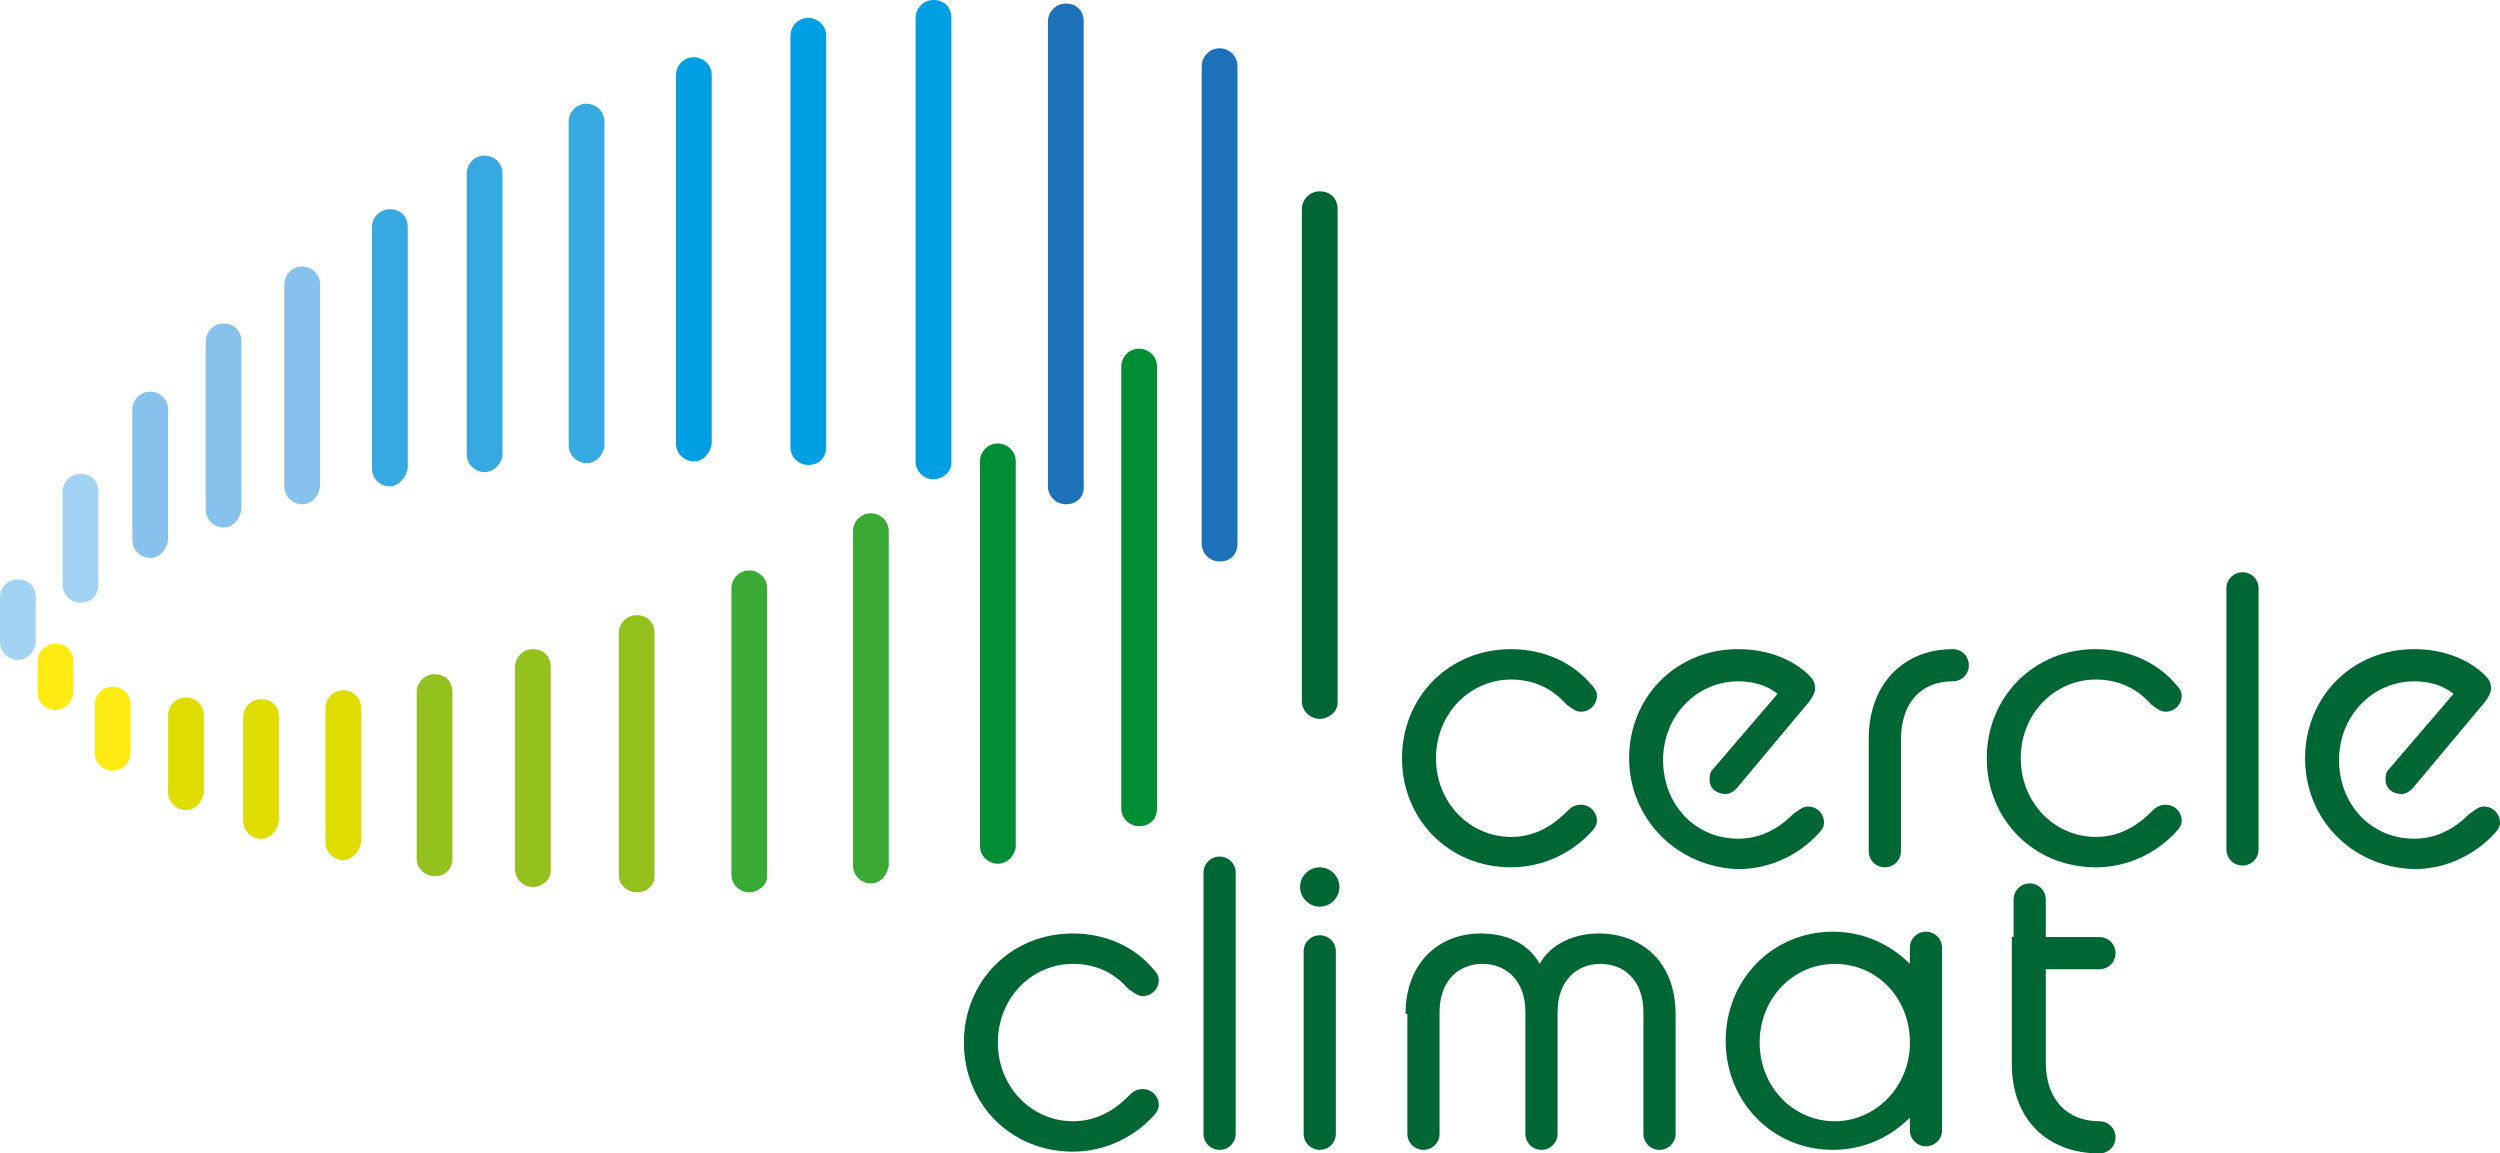
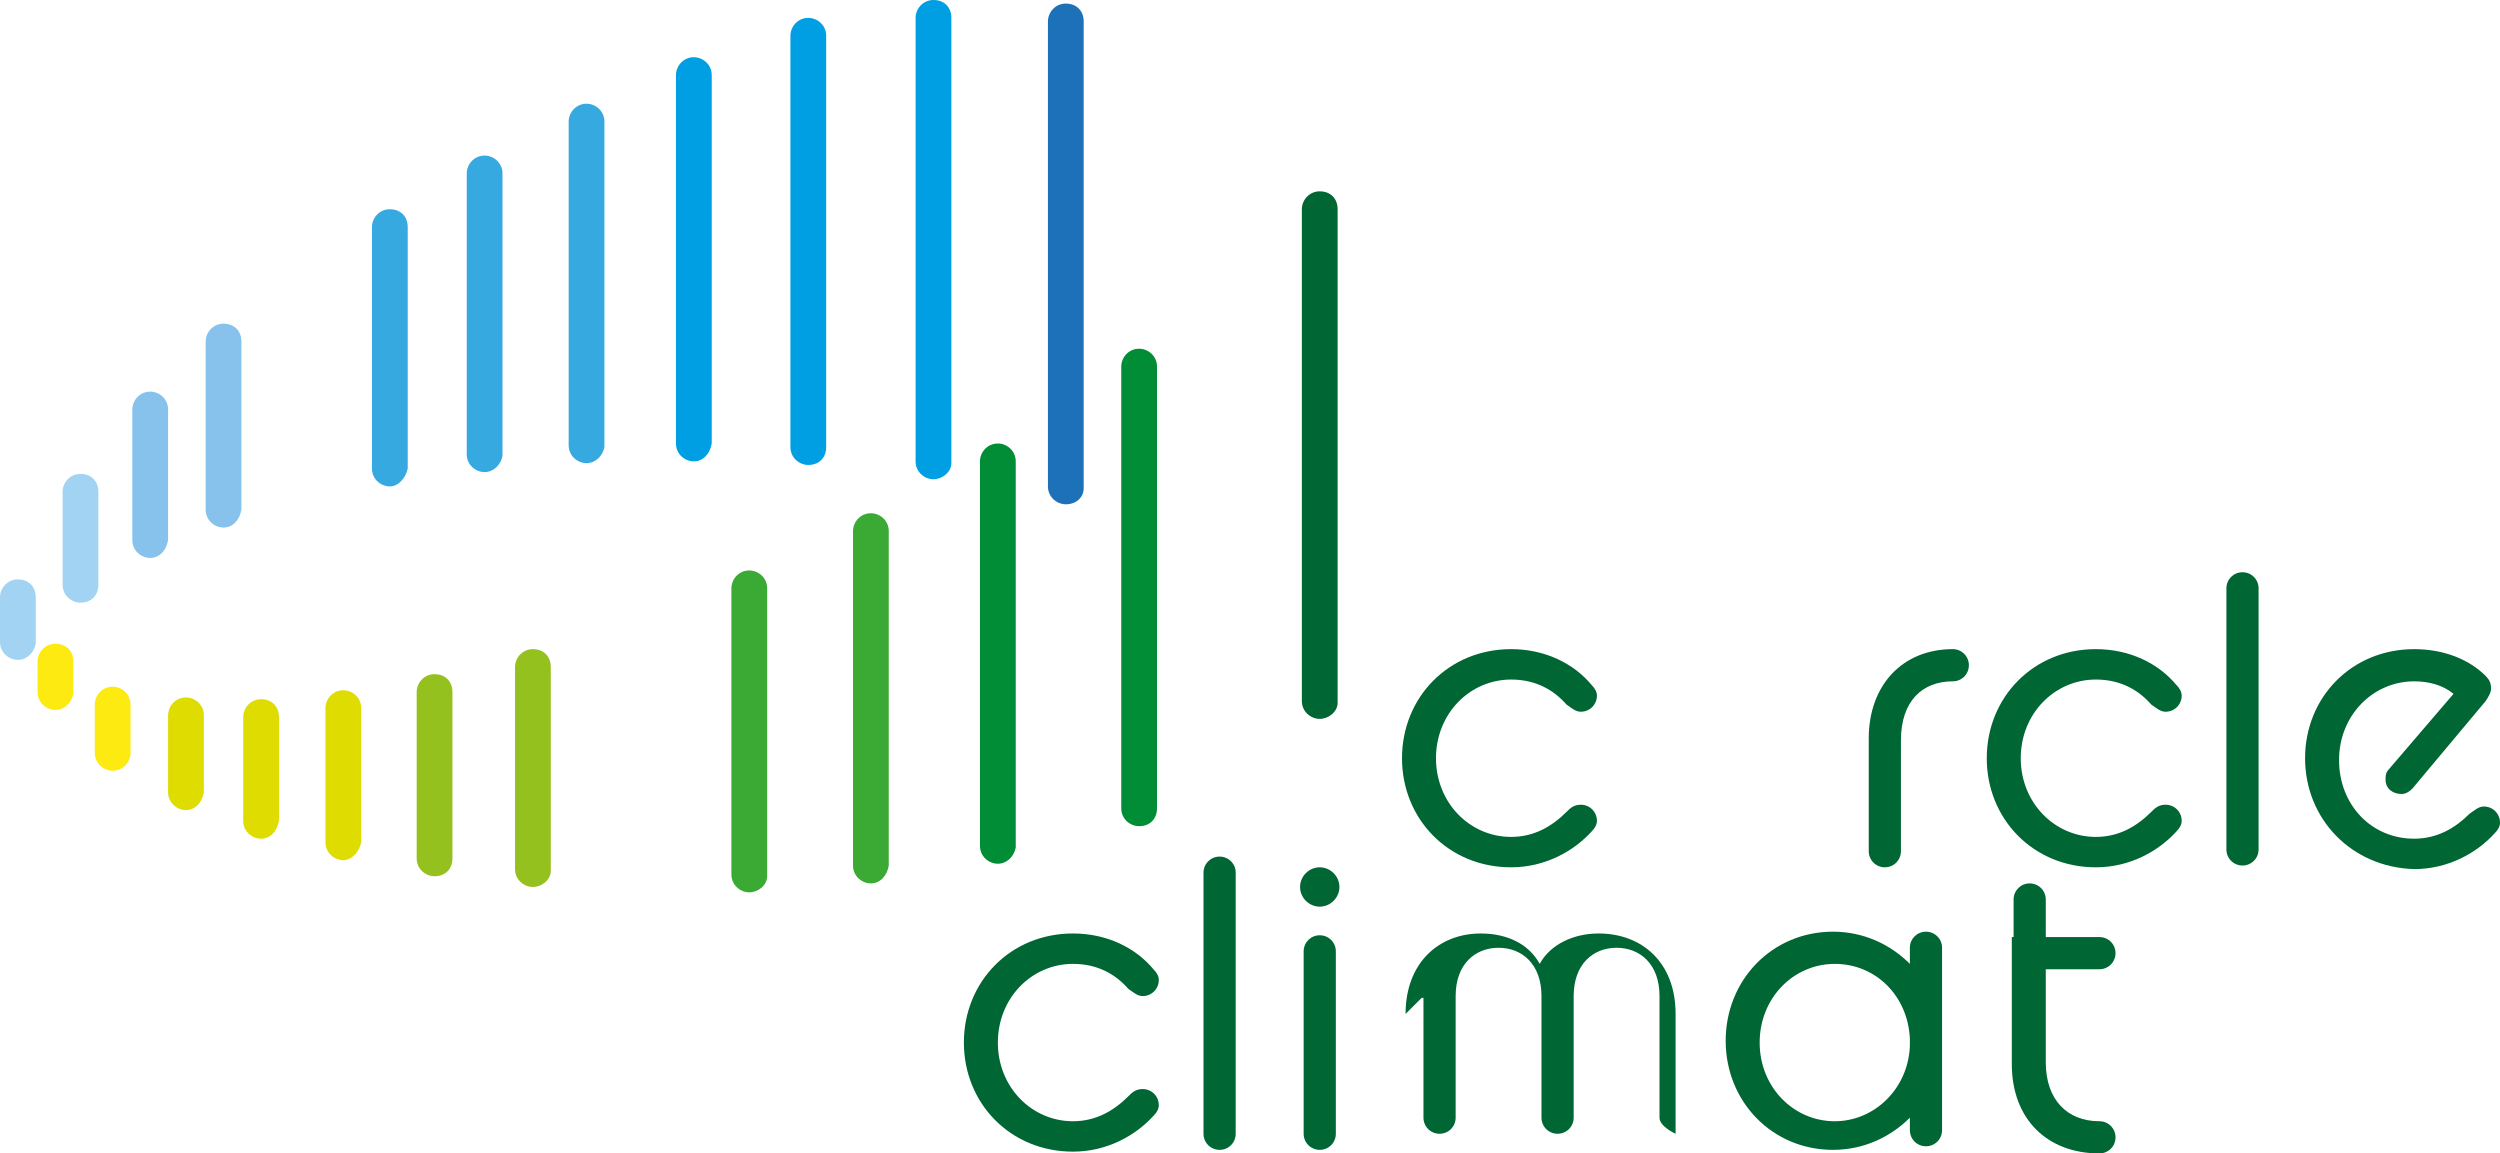
<svg xmlns="http://www.w3.org/2000/svg" id="b" viewBox="0 0 139.8 64.5">
  <defs>
    <style>.d{fill:#86c2eb;}.d,.e,.f,.g,.h,.i,.j,.k,.l,.m,.n{stroke-width:0px;}.e{fill:#95c11f;}.f{fill:#a2d3f3;}.g{fill:#3aaa35;}.h{fill:#36a9e1;}.i{fill:#1d71b8;}.j{fill:#dedc00;}.k{fill:#fcea10;}.l{fill:#009fe3;}.m{fill:#008d36;}.n{fill:#063;}</style>
  </defs>
  <g id="c">
    <path class="n" d="m78.4,42.4c0-3.4,2.6-6.1,6.1-6.1,1.9,0,3.5.8,4.5,2,.2.2.3.4.3.6,0,.5-.4.9-.9.9-.3,0-.5-.2-.8-.4-.7-.8-1.7-1.4-3.1-1.4-2.3,0-4.2,1.9-4.2,4.4s1.9,4.4,4.2,4.4c1.3,0,2.3-.6,3.1-1.4.2-.2.4-.4.8-.4.5,0,.9.4.9.9,0,.2-.1.4-.3.6-1,1.1-2.6,2-4.5,2-3.5,0-6.1-2.7-6.1-6.1Z" />
-     <path class="n" d="m91.1,42.4c0-3.4,2.6-6.1,6.1-6.1,1.7,0,3.1.6,4,1.5.2.2.3.4.3.7,0,.2-.1.4-.3.7l-4.1,4.9c-.2.2-.4.3-.6.3-.5,0-.9-.3-.9-.8,0-.2,0-.4.2-.6l3.6-4.2c-.6-.5-1.4-.7-2.2-.7-2.3,0-4.2,1.9-4.2,4.4s1.8,4.4,4.2,4.4c1.3,0,2.3-.6,3.1-1.4.3-.2.5-.4.8-.4.5,0,.9.4.9.9,0,.2-.1.4-.3.6-1,1.1-2.6,2-4.5,2-3.4-.1-6.1-2.8-6.1-6.2Z" />
    <path class="n" d="m104.5,41.3c0-3,1.9-5,4.7-5,.5,0,.9.4.9.9s-.4.9-.9.9c-1.7,0-2.9,1.1-2.9,3.3v6.2c0,.5-.4.9-.9.9s-.9-.4-.9-.9v-6.3h0Z" />
    <path class="n" d="m111.1,42.4c0-3.4,2.6-6.1,6.1-6.1,1.9,0,3.5.8,4.5,2,.2.2.3.4.3.6,0,.5-.4.9-.9.9-.3,0-.5-.2-.8-.4-.7-.8-1.7-1.4-3.1-1.4-2.3,0-4.2,1.9-4.2,4.4s1.9,4.4,4.2,4.4c1.3,0,2.3-.6,3.1-1.4.2-.2.4-.4.8-.4.5,0,.9.4.9.9,0,.2-.1.4-.3.6-1,1.1-2.6,2-4.5,2-3.5,0-6.1-2.7-6.1-6.1Z" />
    <path class="n" d="m124.5,32.9c0-.5.4-.9.9-.9s.9.4.9.9v14.6c0,.5-.4.9-.9.9s-.9-.4-.9-.9v-14.6Z" />
    <path class="n" d="m128.9,42.4c0-3.4,2.6-6.1,6.1-6.1,1.7,0,3.1.6,4,1.5.2.2.3.4.3.7,0,.2-.1.4-.3.7l-4.1,4.9c-.2.2-.4.3-.6.3-.5,0-.9-.3-.9-.8,0-.2,0-.4.2-.6l3.6-4.2c-.6-.5-1.4-.7-2.2-.7-2.3,0-4.2,1.9-4.2,4.4s1.8,4.4,4.2,4.4c1.3,0,2.3-.6,3.1-1.4.3-.2.5-.4.8-.4.5,0,.9.4.9.9,0,.2-.1.4-.3.6-1,1.1-2.6,2-4.5,2-3.5-.1-6.1-2.8-6.1-6.2Z" />
    <path class="n" d="m53.9,58.3c0-3.4,2.6-6.1,6.1-6.1,1.9,0,3.5.8,4.5,2,.2.2.3.4.3.6,0,.5-.4.9-.9.9-.3,0-.5-.2-.8-.4-.7-.8-1.7-1.4-3.1-1.4-2.3,0-4.2,1.9-4.2,4.4s1.9,4.4,4.2,4.4c1.3,0,2.3-.6,3.1-1.4.2-.2.4-.4.8-.4.5,0,.9.4.9.9,0,.2-.1.4-.3.6-1,1.1-2.6,2-4.5,2-3.5,0-6.1-2.7-6.1-6.1Z" />
    <path class="n" d="m67.3,48.8c0-.5.4-.9.9-.9s.9.4.9.9v14.6c0,.5-.4.9-.9.9s-.9-.4-.9-.9v-14.6Z" />
    <path class="n" d="m72.7,49.6c0-.6.5-1.1,1.1-1.1s1.1.5,1.1,1.1-.5,1.1-1.1,1.1-1.1-.5-1.1-1.1Zm.2,3.6c0-.5.4-.9.9-.9s.9.4.9.9v10.2c0,.5-.4.9-.9.9s-.9-.4-.9-.9v-10.2Z" />
-     <path class="n" d="m78.6,56.7c0-2.9,1.9-4.5,4.2-4.5,1.5,0,2.7.6,3.3,1.7.6-1.1,1.9-1.7,3.3-1.7,2.4,0,4.3,1.6,4.3,4.5v6.7c0,.5-.4.9-.9.9s-.9-.4-.9-.9v-6.8c0-1.8-1.1-2.7-2.4-2.7s-2.4.9-2.4,2.7v6.8c0,.5-.4.9-.9.9s-.9-.4-.9-.9v-6.8c0-1.8-1.1-2.7-2.4-2.7s-2.4.9-2.4,2.7v6.8c0,.5-.4.9-.9.9s-.9-.4-.9-.9v-6.7h-.1Z" />
+     <path class="n" d="m78.6,56.7c0-2.9,1.9-4.5,4.2-4.5,1.5,0,2.7.6,3.3,1.7.6-1.1,1.9-1.7,3.3-1.7,2.4,0,4.3,1.6,4.3,4.5v6.7s-.9-.4-.9-.9v-6.8c0-1.8-1.1-2.7-2.4-2.7s-2.4.9-2.4,2.7v6.8c0,.5-.4.9-.9.9s-.9-.4-.9-.9v-6.8c0-1.8-1.1-2.7-2.4-2.7s-2.4.9-2.4,2.7v6.8c0,.5-.4.9-.9.9s-.9-.4-.9-.9v-6.7h-.1Z" />
    <path class="n" d="m106.8,62.5c-1.1,1.1-2.6,1.8-4.3,1.8-3.4,0-6-2.7-6-6.1s2.6-6.1,6-6.1c1.7,0,3.2.7,4.3,1.8v-.9c0-.5.4-.9.9-.9s.9.4.9.9v10.2c0,.5-.4.9-.9.9s-.9-.4-.9-.9v-.7Zm0-4v-.4c-.1-2.4-1.9-4.2-4.2-4.2s-4.2,1.9-4.2,4.4,1.9,4.4,4.2,4.4c2.2,0,4.1-1.8,4.2-4.2Z" />
    <path class="n" d="m112.6,52.4v-2.1c0-.5.4-.9.9-.9s.9.4.9.9v2.1h3c.5,0,.9.4.9.9s-.4.9-.9.9h-3v5.2c0,2.1,1.2,3.3,3,3.3.5,0,.9.4.9.9s-.4.9-.9.9c-2.9,0-4.9-1.9-4.9-5v-7.1h.1Z" />
    <path class="n" d="m73.8,40.2c-.5,0-1-.4-1-1V11.7c0-.5.4-1,1-1s1,.4,1,1v27.6c0,.5-.5.9-1,.9Z" />
    <path class="m" d="m63.7,46.2c-.5,0-1-.4-1-1v-24.7c0-.5.4-1,1-1,.5,0,1,.4,1,1v24.7c0,.6-.4,1-1,1Z" />
    <path class="m" d="m55.8,48.3c-.5,0-1-.4-1-1v-21.5c0-.5.4-1,1-1,.5,0,1,.4,1,1v21.6c-.1.5-.5.9-1,.9Z" />
    <path class="g" d="m48.7,49.4c-.5,0-1-.4-1-1v-18.7c0-.5.4-1,1-1,.5,0,1,.4,1,1v18.7c-.1.6-.5,1-1,1Z" />
    <path class="g" d="m41.9,49.9c-.5,0-1-.4-1-1v-16c0-.5.4-1,1-1,.5,0,1,.4,1,1v16.1c0,.5-.5.9-1,.9Z" />
-     <path class="e" d="m35.6,49.9c-.5,0-1-.4-1-1v-13.5c0-.5.4-1,1-1s1,.4,1,1v13.6c0,.5-.4.9-1,.9Z" />
    <path class="e" d="m29.8,49.6c-.5,0-1-.4-1-1v-11.3c0-.5.4-1,1-1s1,.4,1,1v11.4c0,.5-.5.9-1,.9Z" />
    <path class="e" d="m24.3,49c-.5,0-1-.4-1-1v-9.3c0-.5.4-1,1-1s1,.4,1,1v9.3c0,.6-.4,1-1,1Z" />
    <path class="j" d="m19.2,48.1c-.5,0-1-.4-1-1v-7.5c0-.5.4-1,1-1,.5,0,1,.4,1,1v7.5c-.1.5-.5,1-1,1Z" />
    <path class="j" d="m14.6,46.9c-.5,0-1-.4-1-1v-5.8c0-.5.4-1,1-1s1,.4,1,1v5.8c-.1.6-.5,1-1,1Z" />
    <path class="j" d="m10.4,45.3c-.5,0-1-.4-1-1v-4.3c0-.5.4-1,1-1,.5,0,1,.4,1,1v4.3c-.1.6-.5,1-1,1Z" />
    <path class="k" d="m6.3,43.1c-.5,0-1-.4-1-1v-2.7c0-.5.4-1,1-1,.5,0,1,.4,1,1v2.7c0,.5-.4,1-1,1Z" />
    <path class="k" d="m3.1,39.7c-.5,0-1-.4-1-1v-1.7c0-.5.4-1,1-1s1,.4,1,1v1.8c-.1.5-.5.9-1,.9Z" />
-     <path class="i" d="m68.2,31.4c-.5,0-1-.4-1-1V3.7c0-.5.4-1,1-1,.5,0,1,.4,1,1v26.7c0,.6-.4,1-1,1Z" />
    <path class="i" d="m59.6,28.2c-.5,0-1-.4-1-1V1.2c0-.5.4-1,1-1s1,.4,1,1v26.1c0,.5-.4.9-1,.9Z" />
    <path class="l" d="m52.2,26.8c-.5,0-1-.4-1-1V1c0-.5.4-1,1-1s1,.4,1,1v24.9c0,.5-.5.9-1,.9Z" />
    <path class="l" d="m45.2,26c-.5,0-1-.4-1-1V2c0-.5.4-1,1-1,.5,0,1,.4,1,1v23c0,.6-.4,1-1,1Z" />
    <path class="l" d="m38.8,25.8c-.5,0-1-.4-1-1V4.2c0-.5.4-1,1-1,.5,0,1,.4,1,1v20.6c-.1.6-.5,1-1,1Z" />
    <path class="h" d="m32.8,25.9c-.5,0-1-.4-1-1V6.8c0-.5.4-1,1-1,.5,0,1,.4,1,1v18.2c-.1.5-.5.9-1,.9Z" />
    <path class="h" d="m27.1,26.4c-.5,0-1-.4-1-1v-15.7c0-.5.4-1,1-1,.5,0,1,.4,1,1v15.8c-.1.5-.5.9-1,.9Z" />
    <path class="h" d="m21.8,27.2c-.5,0-1-.4-1-1v-13.5c0-.5.4-1,1-1s1,.4,1,1v13.5c-.1.5-.5,1-1,1Z" />
-     <path class="d" d="m16.9,28.2c-.5,0-1-.4-1-1v-11.3c0-.5.4-1,1-1,.5,0,1,.4,1,1v11.3c-.1.6-.5,1-1,1Z" />
    <path class="d" d="m12.5,29.5c-.5,0-1-.4-1-1v-9.4c0-.5.4-1,1-1s1,.4,1,1v9.4c-.1.6-.5,1-1,1Z" />
    <path class="d" d="m8.4,31.2c-.5,0-1-.4-1-1v-7.3c0-.5.4-1,1-1,.5,0,1,.4,1,1v7.3c-.1.6-.5,1-1,1Z" />
    <path class="f" d="m4.5,33.7c-.5,0-1-.4-1-1v-5.2c0-.5.4-1,1-1s1,.4,1,1v5.2c0,.6-.4,1-1,1Z" />
    <path class="f" d="m1,36.9c-.5,0-1-.4-1-1v-2.5c0-.5.4-1,1-1s1,.4,1,1v2.6c-.1.5-.5.9-1,.9Z" />
  </g>
</svg>